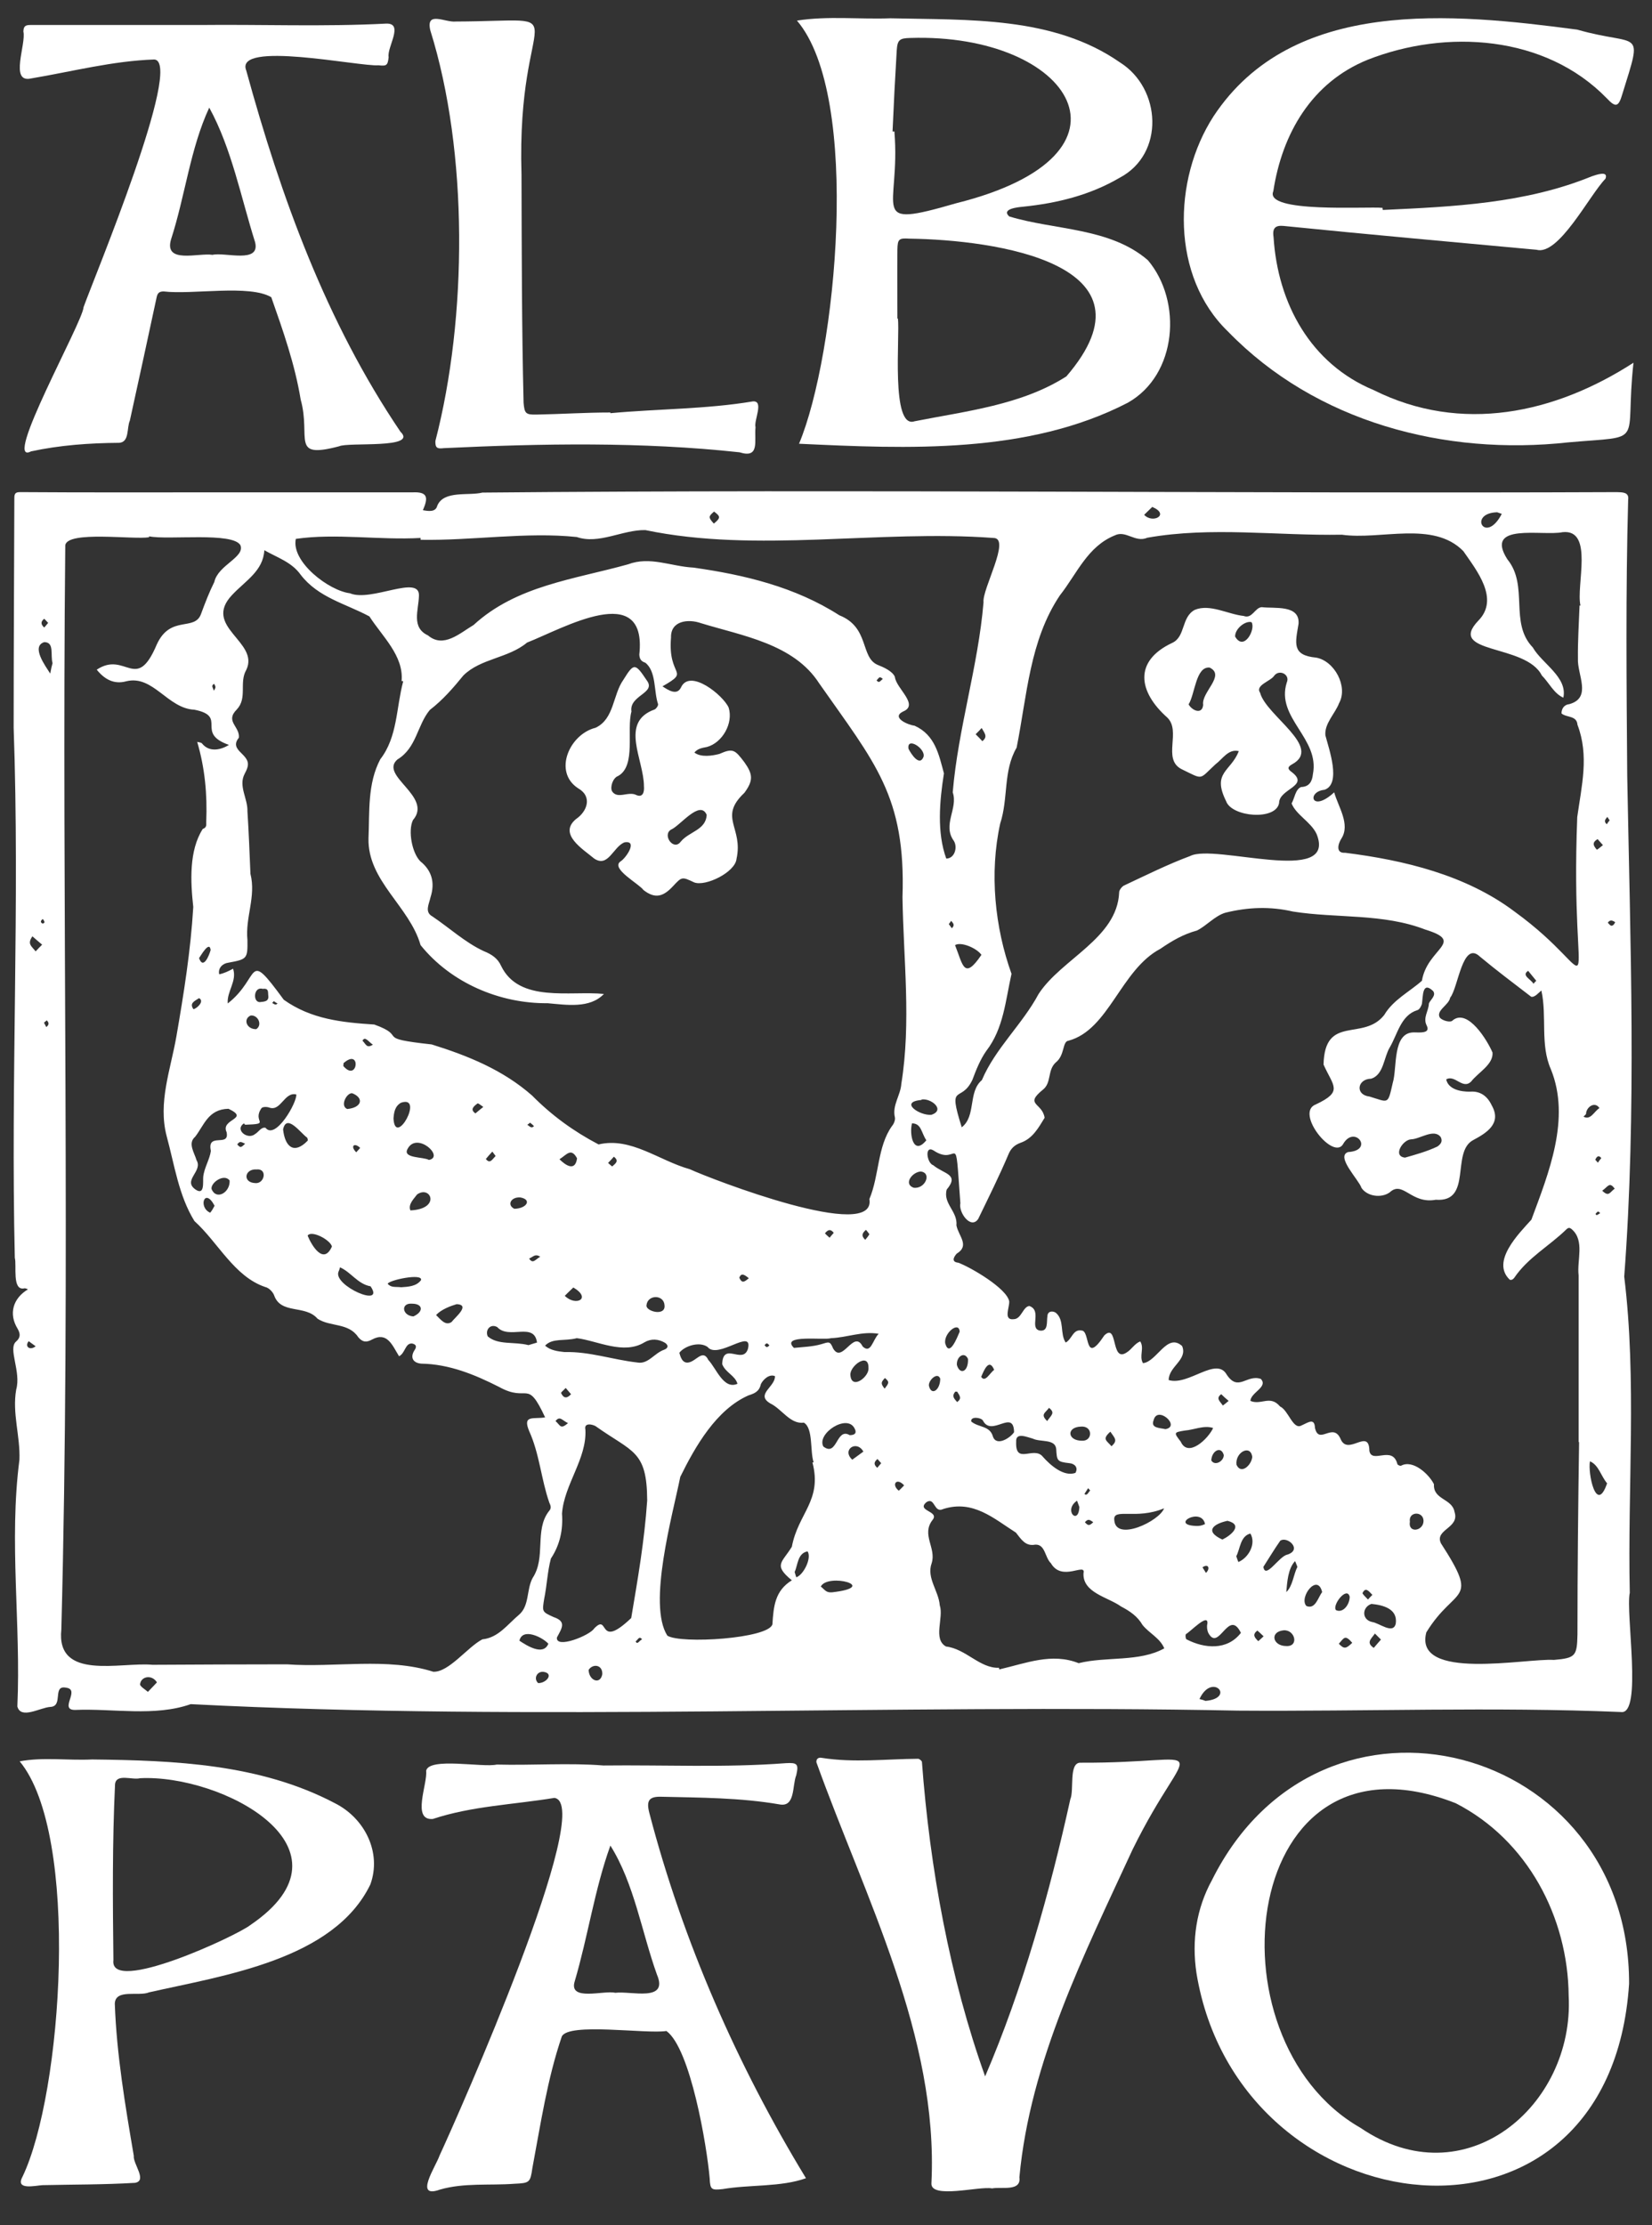
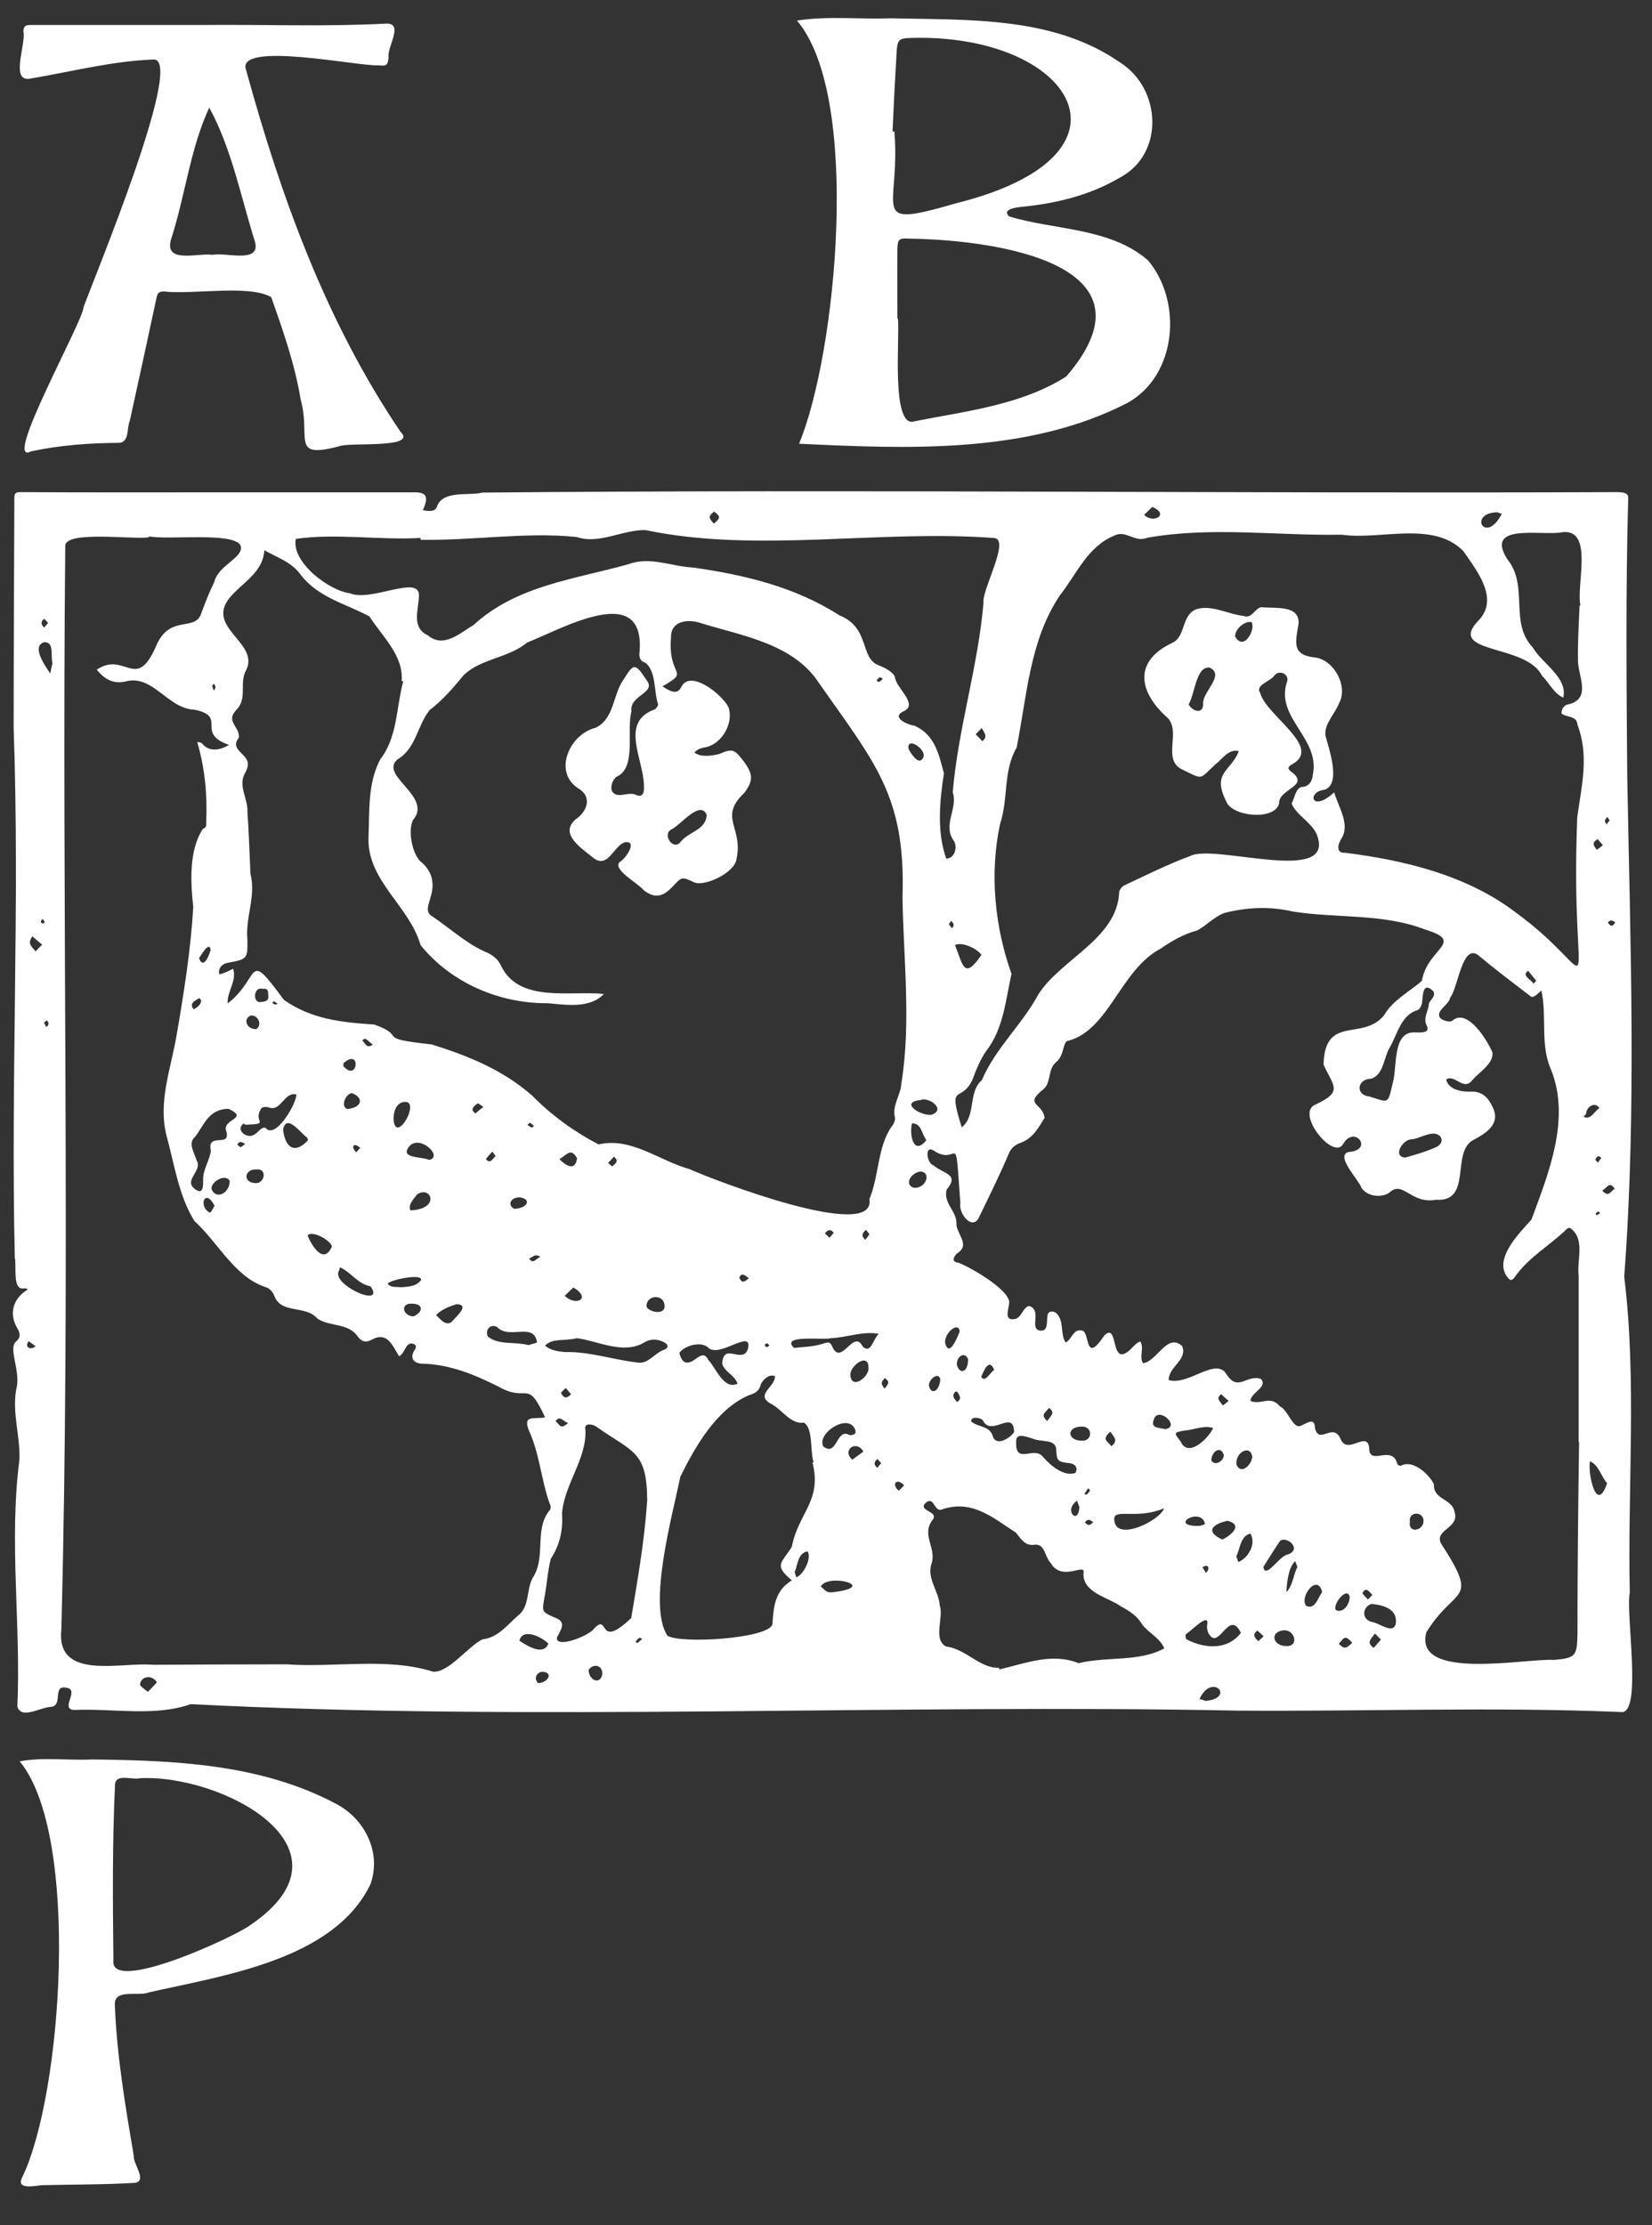
<svg xmlns="http://www.w3.org/2000/svg" version="1.1" id="Livello_2_00000080174442685537304820000015253063825880868530_" x="0px" y="0px" viewBox="0 0 713.7 961.3" style="enable-background:new 0 0 713.7 961.3;" xml:space="preserve">
  <rect x="0" y="0" width="713.7" height="961.3" fill="#333333" stroke="none" />
  <style type="text/css">
	.st0{fill:#FFFFFF;}
</style>
  <g>
    <path class="st0" d="M94.2,212.7c28,0,56,0,84,0c6.6-0.3,6.9,2.2,4.5,7.7c2.2,0.4,5.5,1,6.2-1.9c2.8-6.8,13.6-4.2,19.5-5.7   c163.5-1.5,327.1,0.5,490.1-0.2c2.3,0.1,5.4-0.1,4.9,3.3c-1.1,40-0.7,79.7-0.4,119.4c1.3,71.5,4.1,145.1-1.3,216.2   c5.5,44.9,1.4,91.1,2.4,136.6c-1.9,8.6,5.6,52.9-3.8,51.5c-55.1-2.3-110.4-0.2-165.5-0.6c-148.4-3-304.7,4.8-452.4-2.8   c-15.6,5.5-33.6,1.8-50,2.5c-7.1,0,2.5-8.8-3.8-9.6c-6.2-1.3-1,8.1-6.9,8.3c-4.4,0.3-12.7,5.5-14.2-0.2   c1.6-35.5-3.7-71.2,0.9-106.6c0.4-10.2-3.2-20-1.4-30.3c2.2-7.7-3.6-17.6-0.1-20.7c2.1-1.8,1.9-3.5,0.7-5.6c-4-6.5-1.9-13.2,4.5-17   c-0.6-0.2-1.2-0.6-1.7-0.4c-5.3,1-3.1-10.1-4-13.2c-1.8-77.1,2.2-152.8-0.5-229c0-33.1,0.2-66.2,0.3-99.3c0-2.1,0.7-2.5,2.6-2.5   C37.2,212.8,65.7,212.7,94.2,212.7z M174.2,294.3c-0.2,0-0.5-0.1-0.7-0.1c1-10.9-8.4-19.3-13.9-27.9c-10.2-5.5-22.1-8.1-29.7-18   c-3.9-5.5-10.1-7.4-15.7-10.6c-0.5,9-8.2,13.2-13.9,19.3c-13.1,13.8,12,20.2,6.1,32.4c-3.2,5.5,0.6,12.1-4.1,17.1   c-5.2,5.2,1.4,7.3,0.9,12.2c-2.3,2.8-1.1,4.6,1.1,6.7c3.3,3.2,3.6,4.8,1.4,8.9c-2.8,5.3,1.4,10.7,1.2,16.2c0.6,9,0.9,18,1.3,27   c2.5,9.9-2.3,18.8-1.3,28.6c0.1,8.1-0.1,8.3-8.3,9.8c-2.3,0.3-4.5,2.2-3.9,5c2.1-0.4,4.1-1.4,6-2.4c1.8,5.3-2.8,9.9-2.3,15   c14.6-11.5,7.7-24.1,24.2-1.6c11.8,8.4,25.1,9.8,39.1,10.7c15,5.4-0.8,5.8,24.8,8.6c15.7,4.9,30.8,11,43.4,22.1   c8.5,8.6,18,15.5,28.7,21.1c14-3.3,26.1,7,39.4,10.7c9.3,4.3,80.8,31.9,77.6,12.9c4.3-10.2,3.4-22.7,9.8-31.6   c0.8-0.9,1.5-2.7,1.2-3.8c-1.2-5.1,2.5-9.5,2.8-14.4c4.3-26.7,0.9-53.8,0.5-80.6c1.5-43.7-12-58.1-36-92.4   c-11-17.1-33.2-20.5-51.1-26c-5.4-1.9-13.1-1.1-12.9,6.2c-1.5,17.5,8.8,14-3.7,21.1c2.3,1.5,6.2,4.2,8,0.5   c3.8-8.4,18.3,3.4,20.6,8.7c2.1,6.7-2.7,15.2-9.4,17c-2.1,0.4-4,0.7-5.4,2.4c2.8,2.2,7.8,1.4,10.8,0.6c5.9-2.6,6.7-1.8,10.8,3.6   c3.7,5.2,3.9,7.9,0,13.2c-11.4,10.7-0.4,14.9-3.4,28.5c-0.5,5.8-13.4,12.1-18.3,10.2c-5.3-2.5-5.3-2.5-9.2,1.7   c-4.2,4.5-7.7,5.5-12.7,1.6c-1.9-2.7-14.2-9.2-10-12.3c2.5-1.5,7.7-9.3,1.8-8.3c-4.9,1.9-7,11.1-13.1,7   c-4.9-4.1-15.7-10.6-7.8-17.1c4.6-3.1,7.3-9.6,0.8-13.3c-10.8-7.1-3.7-23.3,7.6-26.1c8.1-3.8,7.4-14.2,12-20.7   c4.5-7.2,5-7.5,10.1,0.2c4.3,5.6-7.7,6.4-6.6,13.5c-2.2,8,2.1,23.4-5.7,27.8c-2.3,0.8-3.6,4.7-2.7,6.6c2.4,3.7,7.1-0.2,10.6,1.7   c2.9,1.2,3.4-1.7,3.2-3.8c0-11.6-10.7-27.7,4.6-33.2c0.7-0.3,1.6-1.6,1.5-2.3c-1.9-5.6-0.7-14.1-5.5-17.9c-1.9-0.6-2.5-1.7-2.6-3.5   c3.5-32.5-33.1-11.2-48.5-5.2c-8.1,6.8-20,6.8-27.5,14.2c-4.4,5.4-8.9,10.6-14.5,14.9c-5.5,6.6-5.7,16.4-14,21.4   c-8.1,7,15.5,16,6.7,26.2c-2.2,4.6-0.4,14.2,3.2,17.8c5,4,6.4,9.3,4.4,15.5c-0.6,2.9-2.7,6.4,0.8,8.3c7.3,4.9,14.2,11.3,22.2,15   c3.5,1.4,6.1,3.2,7.5,6.4c7.8,16.1,29.9,10.6,44.4,12.1c-6.1,6.4-16.2,4.7-24.3,4c-20.7,0.2-41.8-8.8-54.9-25.1   c-4.8-16.8-22.9-27.7-22.5-46.1c0.5-11.5-0.5-23.6,5.1-34.2C171.8,318.3,171.1,305.9,174.2,294.3z M64.4,231.7c0,0.1,0,0.3,0,0.4   c-6.8,1.1-35.1-2.9-36.2,3.4c-1.6,156.1,2.4,312.5-1.7,468.4c-2.4,22.4,25.7,14,39.4,15.3c19.4-0.1,38.7-0.2,58.1-0.2   c20.8,1.5,43.3-3.1,63.2,3.2c6.7,0.3,14.8-10.7,21.2-14c6.9-0.7,10.8-6.4,15.8-10.6c4.6-3.9,3.2-10.9,5.9-15.9   c5.9-8.9,0.7-20.6,7-28.8c1.2-1.3,0.9-2.3,0.2-3.8c-3.5-10-4.2-21-8.7-30.9c-3-7.2,2.1-5,6.9-5.9c-8-17.2-7.1-6-20-13.2   c-10.5-5.3-21.4-9.8-33.5-10c-3.6-0.3-5-2.7-2.8-6c1-1.5,0.4-2.4-1.2-2.7c-3-0.2-2.9,4.2-5.6,5.5c-2.9-4.7-5.1-10.8-11.7-7.2   c-2.4,1.3-4,1.2-5.9-1c-4.2-6.4-12.1-4.4-17.6-8c-5.3-6.2-15.9-1.7-18.8-10.2c-0.6-1.5-2.3-3.2-3.8-3.5   c-13.4-4.5-20.4-19.3-30.6-28.5c-6.8-11-8.6-24.2-12-36.7c-3.8-14.5,1.7-28.7,4.2-43c3.2-18.5,6.2-37.3,7.3-56   c-1.2-10.9-1.9-24.3,4.1-33.7c1.8-0.6,1.5-1.8,1.5-3c0.5-12-0.6-23.4-3.9-34.6c0.7,0.2,1.7,0.2,2.1,0.7c3.1,3.9,8.1,2.8,11.6,0.6   c-14.8-5.2-0.3-12.3-14.9-15.2c-11.6-0.5-17.8-15.1-29.4-12.3c-5.4,1.5-9.5-0.9-12.8-5c12.5-8.3,17,10.2,25.9-10.8   c5.9-13.1,16.5-5.5,19.2-13.4c1.7-4.6,3.5-9.3,5.7-13.7c1.6-7.3,13.2-10.6,11.3-15.8C100.8,229.7,72.5,233.4,64.4,231.7z    M682.2,623c-0.1,0-0.1,0-0.2,0c0-24,0-48,0-72c-0.8-6.5,2.7-15-2.9-19.9c-1-0.9-1.6-0.8-2.5,0.1c-7.3,7.1-16.5,12.1-22.4,20.8   c-0.4,0.6-1.3,1.2-2,0.8c-8.1-7.8,3.8-19.7,9.4-25.9c7.4-20,17.1-43.6,8.4-65c-4.7-10.6-1.6-22.9-4.1-34c-1.1,0.9-2.9,3.1-4.4,2.7   c-7.4-5.7-14.9-11.3-22.1-17.3c-7.6-7.3-9.4,13.5-12.9,17.7c-0.5,3.2-6.4,5.6-4.4,8.7c1.2,1.3,4.7,2.2,5.5,1.1   c6.5-5.3,15,8.7,17.2,13.9c0.4,5.2-6.2,8.6-9.2,12.5c-3.7,3.7-7-3.1-10.8-0.9c0.9,4.4,6.5,5.4,10.4,5.3c4.1-0.3,7.3,1.7,9.3,6   c4.4,7.8-2.4,11.9-8,14.9c-9.8,5.1-0.2,27-16.2,25.8c-10.7,2-14.2-8.5-19.9-3.2c-3.6,2.6-9.7,1.8-12.2-1.9   c-1.1-3.5-11.3-13.6-5.8-15.5c11.4-0.7,2.9-11.8-2-3.7c-4,8-21.3-13.4-11.9-16.9c11.9-5.6,7.5-7.8,3.3-17.2   c0.5-21.8,17.1-9.9,26.2-21.4c3.9-6.6,10.9-10,16.3-14.8c2.3-14.1,19-16.7,1.5-22.1c-18.3-7.1-38.2-4.8-57.2-7.8   c-9.9-2.3-19.5-1.9-29.2,0.5c-4.5,1.3-8.2,5.7-12.3,7.7c-5.9,1.6-10.7,4.4-15.8,7.9c-17.1,9-22.2,35-39.7,39.7   c-2.7,0.3-1.5,6.3-5.5,9.4c-3.7,3.4-1.7,8.8-5.6,11.8c-8.1,6.6-0.2,5.5,0.8,12.1c-2.7,4.4-5.2,9-10.4,10.8   c-2.5,0.9-4.1,2.4-5.1,4.7c-4,9.5-8.7,18.9-13.2,28.2c-3.2,4.7-8.6-2.9-7.7-6.8c-2.5-34.4-0.3-15.2-11.6-22.8   c-4-2.4-2.9,5.5-0.1,6.4c4.7,3.9,11.4,3.8,5.8,10.5c-1.7,6.1,4.8,9.4,4.2,15.5c0.9,4.6,5.9,8.7,0.1,12.2c-1.4,1.6-2.3,3.6,0.7,3.9   c5.4,2,21,11.1,22,16.7c0.2,2.6-2.7,8.3,2,7.7c3.3-0.1,3.9-5.4,6.7-5.7c5.6,2-0.1,9.5,4.4,10.6c3.9,0.6,3-3.7,3.4-6.2   c0.1-2.2,2.2-2.4,3.6-1.5c3.9,3.2,1.7,9,4.3,12.9c2.8-1.5,3.1-5.9,6.9-5.2c3.8,0.1,1,15.4,9.8,2.1c6-5.7,2.7,12,9.6,7.4   c2.2-1.3,3.4-3.8,5.9-4.8c1.9,2.9-0.6,6.4,1.2,9.4c6-0.6,10.4-13.3,16.9-7.4c2.5,6-5.8,8.8-5.8,14.7c8.6,2.6,20.6-10.4,25.1-2.3   c5,7.5,8.6-0.3,14.7,1.8c3.3,3.5-4.3,5.8-4.5,9.5c4.7,2,8.5-2.7,12.8,2.4c3.7,1.7,5.6,10.3,9.3,8.2c2.8-1.2,5.6-3.5,5.8,1.1   c1.7,7.5,7.7-2.6,11,4.6c3.1,7.9,12.4-5,12.5,5.3c1.1,5.8,10-2.6,12.1,5.7c0.1,0.4,1.3,0.9,1.6,0.7c5.1-2.8,12.1,3.7,14.2,8   c-0.4,6.8,7.9,6.1,8.9,12c2.3,7-8.7,7.5-5.9,13.5c17,26.3,6.2,18.1-6.3,38.5c-5.6,21.2,43.2,11.1,55.1,11.9c9.4-0.8,10-1.7,10.2-11   C681.5,678,681.8,650.5,682.2,623z M682.4,261.6c0.1,0,0.3,0,0.4,0c-2-8.5,5.9-33.1-7.7-31.7c-8.6,1.8-34.1-4.3-23.9,11.7   c9.4,11.5,0.7,27.4,11,38.1c4,7,15.1,12.8,13.2,21.7c-4.1-1.8-6.2-6.5-9.3-9.6c-6.9-13.8-41.4-9.1-27.4-23.7   c9.2-9.4-0.7-21.6-6.5-30c-13-13.3-35.7-4.7-52.5-7.1c-28,0.5-56.3-3.6-84,1.3c-5.3,2.3-9.3-3.4-14.1-1   c-11.8,4.8-16.3,16.5-23.7,25.9c-13.1,19.5-14.2,43.4-18.7,65.8c-5.9,10.1-3.5,21.9-7.1,32.8c-4.7,21.4-2.3,44.9,4.9,64.9   c-2.6,11.5-3.4,23.6-10.9,33.3c-2.6,3.7-4.4,8.2-6,12.5c-5,10.5-10.9,0.6-4.6,20.5c6.3-4.9,2.6-15.2,8.7-20.4   c5.8-13.7,17.5-24.1,24.5-37.2c9.9-15.2,33.9-24,34.8-43.8c-0.1-0.9,1.1-2.5,2-3c9.4-4.4,19-9.2,28.7-12.8   c10.5-5.5,63.7,13.1,54.6-9.5c-2.4-5.2-8.8-8.2-10.8-13.2c1.3-2.2,1.6-6.1,4.1-7.1c3.6-0.1,4.8-2.5,5.1-5.5   c3.1-15.6-16.1-24.3-11.3-39.6c1.6-3.5-3.2-5.9-5.4-3c-1.5,2.4-8.4,4.1-6.1,7.4c2.6,9.9,27.3,23.6,13.8,30.9c-2,1.1-2,2-0.2,3.3   c8.1,6.1-5.4,7.2-5.4,13.4c-1.3,7.7-20.5,6.1-22.9-0.8c-6.2-12.5,2-12.7,5.5-21.6c-4.5-1.1-6.9,3.3-10.1,5.7   c-7.3,6.7-4.9,6.8-14.8,2c-8.2-4.4,0.1-16.3-6-22.2c-12.5-11.1-14.7-24.4,2.2-32.3c5.7-2.7,3.8-11,9.6-14.2   c6.5-2.8,14.4,1.9,21.2,2.6c3.7,1.4,4.8-3.6,7.8-3.8c5.5,0.7,16.5-1.2,15.9,7.2c-1.4,8.4-3,13.6,7.6,14.6   c7.9,1.4,13.9,12.5,9.9,19.7c-1.7,4.5-6.4,8.8-5.9,13.9c1.5,5.8,7,21-0.4,23.5c-7.8,0.8-5.7,10.2,4.2,1.1c1.7,6.2,7.1,13.8,3.1,20   c-1.5,2.3-2.5,6.4,1.6,6.1c25.5,3.2,52.2,9.6,73.2,25.4c40.3,29.2,23.8,45.4,27.1-40.8c1.9-13.6,5.2-26.5,0.1-39.9   c-0.3-4.1-4.8-3-6.9-4.9c0-2.1,1.2-3.8,3.4-4c9.9-2.8,3.3-12.8,3.7-19.8C681.6,277.4,682.1,269.5,682.4,261.6z M181.7,233.2   c0-0.3,0-0.5,0-0.8c-17.8,1-36.7-2.1-53.9,0.4c-2.1,9.9,14.3,22.4,23.4,23.5c9.1,3.9,30.2-8.3,29.8,1.1c-0.2,6.3-3.4,13.7,3.9,17.1   c6.7,5.7,13.8-1,19.7-4.5c18.5-17,43.4-19.7,66.7-26.2c9.5-3.6,18.6,0.9,28.2,1.4c22.1,3.1,44.1,8.4,63.1,20.6   c13.1,5.2,9,18.1,16.5,21.4c2.8,1.1,6.5,2.8,7.5,5.2c0.5,5,10.7,12.1,3.5,15c-5.2,2.6,2.2,5.8,5,6.1c8.9,4,10.5,12.5,12.7,20.6   c-1.9,12-3.1,25.5,1,36.8c3.6,0,5-4.8,3.3-7.6c-5.1-7,1.9-14-0.5-21c2.3-27.5,11-54.5,13.3-82.1c-0.7-5.6,12-27.8,4.3-27.8   c-49.8-3.7-102,6.7-150.4-3.4c-9.8-0.2-20.1,6.3-29.6,3C227.5,229.7,204,233.6,181.7,233.2z M351,631.8c0.2,0,0.3-0.1,0.5-0.1   c-1.6-4.6-0.1-14.7-4.2-17.1c-5.9,0.8-9.5-5.9-14.5-8.3c-6.6-3.9,2.2-7.2,2-11.8c-2.6-1.1-5.3,1.7-6.1,3.5c-0.7,3.2-2.8,4-5.3,4.8   c-13.9,6.1-23,22-29.5,35.2c-3.3,16.4-14.2,55.1-5.6,68.6c5.7,3.7,43.8,1.3,45.4-4.9c0.5-7.8,1.1-14.5,8.4-19   c-8.2-6.7-4.2-7.6,0-14.5C344.8,653.7,355.3,648.3,351,631.8z M431.6,720.5c0,0.2,0.1,0.4,0.1,0.7c11.7-2.7,22.7-7.3,34.3-2.7   c12.1-3,26.1-0.4,37-6.4c-1.9-4.5-6.5-6.5-9.4-10.1c-2.2-3.8-5.5-6-9.3-8c-5.5-4-16.7-5.9-16.2-14.4c1.1-4.8-9.3,4-14.1-4.3   c-2.6-2.4-2.4-8.3-6.8-8c-4.2,0.8-6-2.3-8.3-5.2c-9.6-6.1-18.5-14.3-31.4-10.2c-4.1,2-3.5-5.3-7.2-3c-4.7,3.9,5.7,3.8,2.6,7.7   c-5,6.4,1.7,12.1-0.4,18.7c-2.3,6.4,3,11.9,3.5,18.2c1.8,5.4-3.1,14.6,2.7,17.8C417.3,712.3,423.3,720.8,431.6,720.5z M279.6,648.2   c-0.1-21.7-6.3-20.7-22.3-32.1c-1.6-0.9-5.1-1.5-4.4,1.5c0.7,12.6-9.2,23.7-10.1,36.3c0.5,7-0.9,13.5-4.8,19.4   c-1.5,5.6-1.7,11.6-2.9,17.4c-0.9,5.6-1,5.6,4.1,7.9c5.6,1.9,3.6,4.7,1.4,8.8c-0.6,5.1,14.3-0.9,16.1-3.9c6.7-6.9,1.2,9.6,16-4.5   C275.5,682.3,278.4,665.8,279.6,648.2z M610.9,446c2.3,0,7.2,0.6,5.5-2.9c-1.8-3.4,0.8-6.3,0.9-9.5c0.4-1.5,3.4-3.5,1.8-5.5   c-4.7-4.4-4.3,2.3-4.8,5.6c-0.3,1-1.1,2.5-2,2.7c-7.1,2.2-8.5,10.3-11.9,16.1c-2.6,4.3-2.6,11.8-8,13.5c-6.1,0.1-7,7-0.8,7.7   c8.4,2.5,7.9,3.8,10.1-5.9C603.7,461.4,601.4,445.9,610.9,446z M249.2,578.1c-5.4,1.4-10.4-0.2-13.7,3.2c2.2,2.1,5.6,2.5,8.4,2.8   c10.7-0.3,20.8,3.3,31.4,4.5c4.7,0.9,7.3-4,11.6-5.5c1.9-0.7,1.9-2,0.4-3c-2.9-1.7-6-1.9-8.9-0.2   C269.4,585.4,258.1,579.2,249.2,578.1z M98.7,479c-8.8,0.2-10.5,7.1-14.4,12.1c-3.3,2.8-0.3,6.9,0.6,10.1c2.9,4.8-6.2,8.7-0.4,12.7   c4,2.7,3.1-3.3,3.3-5.5c0.4-3.9,2.8-7.5,3.3-11.2c-1.8-8.3,8.2-1.3,6.8-8.1C95.1,483.3,108.3,483.5,98.7,479z M312,589.3   c0.4-9.9,8.8,0.3,11.1-6.5c2.4-9.5-13,4.7-17.4-0.9c-3.5-2.5-9.9-0.5-12.2,2.5c0.7,2.9,2,5.4,5.4,3.7c2.6-1.3,5.1-4.8,7.1-0.6   c3.4,3.5,6.6,13,12.6,10.3C317.6,594.2,313.4,593,312,589.3z M105.9,485.9c-0.2-0.2-0.4-0.4-0.5-0.6c-4.2,2.8,1.7,7.3,4.8,4.6   c1.5-0.8,2.6-3.1,4.5-2.7c4.3,5.5,13.7-11,13.3-14.4c-5.2-1.2-6.6,7.4-11.6,5.7c-1-0.4-2.9-0.4-3.4,0.2   C108.7,484.8,117.5,485.5,105.9,485.9z M439,622.9c-0.4,10.2,7.7,1.5,11.6,6.5c3.2,3.6,9,8.7,14,6.9c1.3-2.2-0.2-4-2.6-4.2   c-5.4-0.6-5.4-1.1-5.7-6.2c-0.5-4.4-6.9-2.8-10.1-4.4C443.8,620.9,438.7,618.5,439,622.9z M379.6,576.2c-7.2-1.2-13.5,1.6-20.6,1.9   c-2.9,1-22.1-1.8-16,4.2c3.9-0.4,8-0.5,11.8-1.6c3.3-1,3.8-1.4,5.1,1.8c4,7,8.9-8.5,12.8-0.8C376.3,585,376.9,579,379.6,576.2z    M536.1,705.4c-5.4-11-9.6,8.9-14.2-0.2c-0.4-1.1-0.6-2.5-0.3-3.7c0.6-5-7.4,3.5-9.2,4.4c-0.4,0.3-0.2,2.2,0.2,2.3   C520.3,712.2,530.2,713.1,536.1,705.4z M305.3,352c-2.9-6.7-11.5,4.8-15.4,6.4c-3.9,2.3,1.1,9.4,4.2,5.2   C297.7,359.2,305,358.6,305.3,352z M228.3,581.1c1-0.3,2.3-0.7,3.7-1.1c-1.2-9.1-12.1-1.1-17.2-6.7c-2.9-1.6-5.3,1.2-4.1,4   C215.1,581.2,222.2,579.5,228.3,581.1z M607,500.1c4.6-1.3,9.6-2.7,14-4.8c1.4-1,2.4-2.2,1.4-4.1c-2.9-3.8-8.9,0.9-12.8,1   C606,492.4,601.5,499.5,607,500.1z M513.5,304.3c1.6,2.8,5.9,4.5,6.3,0.2c-0.9-5.4,9.8-12.7,2.8-16.1   C516.6,287.8,516.3,299.8,513.5,304.3z M481.4,656.7c0.6,9.5,19.6,0.4,21.5-5.1C490.8,656.7,480.7,651.2,481.4,656.7z M592.5,692.9   c-4,1.3-4.4,6.7,0.2,7.8c3,0.3,9.2,5.6,10.3,0.7C603.9,695.1,597.7,693.4,592.5,692.9z M524.1,616.9c-4-1.3-8.2,0.8-12.2,1.1   c-4.8,0.8-4.9,0.8-1.8,4.8C513.3,630,522.1,621.4,524.1,616.9z M367.1,620c2.4,0,3.1-1.1,2.1-2.9c-3.2-6.5-16.5,2.2-13.5,7.8   C361.8,629.6,361.2,616.5,367.1,620z M438.1,618.7c-0.2-10.3-9.8,2.4-13.5-5.1c-1-1.3-5.4-1.8-5,0.5c3.2,2.7,8.1,1.7,9.4,6.6   C430.6,625,436.6,621.1,438.1,618.7z M146.2,549.5c-2.1,6,20.4,15.8,13.9,6.2c-5.6-1-8.4-6.1-13.2-8.2   C146.7,548.3,146.4,549.1,146.2,549.5z M122.3,487.9c0.8,7.5,4.7,11,10.6,4.9c0.2-0.1,0-1.2-0.3-1.4   C129.8,489.4,123.8,480.9,122.3,487.9z M545.8,676.9c0.9,5.6,6.8-4.7,10.4-5.3c6.6-2.2-0.1-8.1-3.1-6   C550.5,669.3,548.2,673.2,545.8,676.9z M424,412.5c-2-2.9-8.8-5.8-11.4-4.2C416,416.8,416.4,423.7,424,412.5z M694.3,640.8   c-2.7-3.2-3.6-7.9-7.4-9.5C685.9,636.3,689.6,654.5,694.3,640.8z M398.1,475c0,0.1,0,0.1,0,0.2c-9.9,0.8-0.7,6.9,4.3,6.4   C408.6,479.5,402.2,474.3,398.1,475z M185.3,501.1c6.9-1.3-5.2-12.4-9.2-4.8C173.7,500.5,183,499.7,185.3,501.1z M143.4,538.5   c-0.7-2.9-8.9-7.2-10.5-4.7C134.7,538.2,139.8,546.6,143.4,538.5z M170,483.2c0.7,12.8,13.5-10.4,3.2-6.8   C170.5,478,170.2,480.7,170,483.2z M197.3,563.4c-2.7,0.8-6.7,2.3-8.9,4.7c1.8,1.7,4,4.9,6.7,3   C196.6,569.1,203.4,563.7,197.3,563.4z M528.1,665.1c3.9-1.9,9.1-6.4,2.2-8.1C524.2,658.3,520.2,661.5,528.1,665.1z M359.4,687.9   c21.1-2.4-1.8-8.5-4.8-2.5C356.3,686.7,356.8,688.1,359.4,687.9z M22.7,286.5c-1-3.6,0.9-9.1-3.6-9.1c-5.8,1.9,0.6,10.4,2.6,13.6   C22,289.2,22.4,287.5,22.7,286.5z M177.3,522.9c13.3-0.6,8.8-11,2.9-6.9C178.8,517.9,176.2,520.3,177.3,522.9z M375.2,591   c0.2-7.2-8.4-0.7-7.8,3.2C368,600.6,375.6,594.7,375.2,591z M534.1,672.3c0.4,1.2,0.6,1.8,0.9,2.5c4.4-1.8,7.8-7.9,5.2-12.3   C535.8,663.6,535.8,669.1,534.1,672.3z M236.9,710.1c-2.5-2.8-11.2-7.1-12.5-1.3C227.6,710.9,234.7,715.5,236.9,710.1z    M571.2,687.8c-2-8.5-10.2,2.4-6.8,6C568.3,695.4,569.4,690.1,571.2,687.8z M173.3,556.1c2.8-0.2,6.6-0.3,8.6-3.1   c0.8-3.1-13.9,0-14.4,1.6C169,556.4,170.9,555.8,173.3,556.1z M554.6,704.3c-6.2,0.6-4.8,6.8,1.1,6.8   C561.3,711.4,559.5,704,554.6,704.3z M533.6,275c3.8,6.6,9-3.2,7.1-6.2C538.2,268,533.5,271.5,533.6,275z M343.3,679.1   c0.4,1.2,0.5,1.8,0.7,2.3c3-0.9,6.8-8.2,4.9-11.2C344.5,671,344.7,676.2,343.3,679.1z M400.2,492.6c-2.2-3.2-2.1-7.3-6.2-7.3   C392.8,489.8,394.5,499.6,400.2,492.6z M99.2,510c-2.3-3.2-8.3,0.9-7.8,3.7C93.5,518.7,99.5,515.1,99.2,510z M467,616.3   c-6.4,0.2-5.9,6.1,0.4,6.1C472.1,622.7,472.3,615.9,467,616.3z M287.1,564c-0.2-4.9-7.4-4.8-7.8-0.1   C278.9,566.5,287.5,568.8,287.1,564z M534.2,632.8c2,4.4,6.5,0.1,6.8-3.4C540.3,623.8,533.5,627.4,534.2,632.8z M394.7,513.1   c5,0.7,8-6.4,3.1-7C394.1,506.3,390.2,511.5,394.7,513.1z M646.8,221.3c-12.8,0.4-5.1,14.3,2,0.7   C647.9,221.7,647,221.4,646.8,221.3z M408.4,580.5c1.8,6,5.2-2.9,6.2-5.2C414.3,570.4,407.4,576.2,408.4,580.5z M520.8,734.8   c13.2-1.2,2.8-12.5-2.6-0.8C519.2,734.2,520.1,734.5,520.8,734.8z M503.5,617.4c6.8-1.2-3.5-10.4-5.1-3.9   C497,617,500.9,616.8,503.5,617.4z M150,479.1c6.4-0.6,7.3-4.8,2.2-6.8C149.9,471.9,146.7,477.7,150,479.1z M110.8,505.2   c-5.2-0.3-6.1,5.7-0.5,5.9C114.3,511.5,115.7,504.7,110.8,505.2z M249.3,500.4c-2.6-4.8-4.5-1.5-7.6,0.4   C244.3,503.4,248.5,506.3,249.3,500.4z M615,657c-0.1-4.3-6.6-4.1-5.9,0.4C608.2,662.5,615,661.5,615,657z M583.1,689.8   c-1.2-4.8-7.8,3.8-5.9,5.8C580.3,697,583.1,693.1,583.1,689.8z M399,326.9c0.9-3.6-7.4-8.8-6.5-3.4   C393.6,325.7,397.3,331.4,399,326.9z M178.6,568.7c4.5-2,4.2-5.5-0.6-5.5C173,562.8,173.7,568.4,178.6,568.7z M254.3,721.4   c0.1,4.6,5,6.6,5.9,1.9C260.4,719.1,256.1,718.6,254.3,721.4z M63.9,730.9c1.6-1.6,2.7-2.9,3.9-4.1c-2.2-3.6-7.1-2.6-7.3,1   C61,728.9,62.4,729.6,63.9,730.9z M247.7,556.2c-1.6,1.5-2.7,2.6-3.7,3.6C248.7,564.5,255.8,561,247.7,556.2z M222.2,522.2   c5.4-0.1,7.7-4,2.6-4.9C220.7,517,218.9,520.6,222.2,522.2z M560.5,676.9c-0.4-1.1-0.7-1.8-1-2.5c-3.1,3.3-3.4,9.1-3.8,13.4   C558.5,685.2,558.8,680.2,560.5,676.9z M516.5,659.2L516.5,659.2c1.5,0.1,2.7-0.1,4.1-0.8C519.1,650.9,505.3,658.7,516.5,659.2z    M113.5,427.2c-4-1.2-4.4,6-1.1,5.7c1.5-0.2,3.9-0.1,3.5-2.8C115.7,428.8,116.3,426.8,113.5,427.2z M110.7,444.6   c2.8-1.8,0.8-6.2-2.4-5.9C104.9,440.2,106.5,444.7,110.7,444.6z M418.2,587.1c-1.5-3.5-5.1-1-4.8,2.6   C414.7,594.1,418.4,592.7,418.2,587.1z M368.2,630.6c1.9-1.4,3.3-2.4,4.8-3.5C370.1,621.9,363.5,626.3,368.2,630.6z M497.8,219   c-1.4,1.3-2.4,2.4-3.5,3.4C498,226.4,505.6,222.3,497.8,219z M406.2,595.6c-1.1-3.1-5.1,0.6-4.9,3   C402.3,603.2,406.2,600.6,406.2,595.6z M92.7,520.9c-4.3-8.2-7.2,0.7-1.9,3C91.5,523.1,92,522.2,92.7,520.9z M523.3,630.9   c1.5,2.6,5.4,0.4,5.4-2.3C527.6,624.5,523.5,626.7,523.3,630.9z M685.2,481.3c-0.4,0.4-0.7,0.7-1.1,1.1c3.1,1.7,4.6-2.3,6.9-3.7   C689,475.6,685.2,478.3,685.2,481.3z M14,404.5c-2.3,3.3-0.5,4.1,1.4,6.5c0.9-1,1.8-1.9,2.8-2.9C16.9,407,15.7,406,14,404.5z    M148.4,459.3c0,0.4,0,0.8-0.1,1.2C154.6,467.9,156.2,452.4,148.4,459.3z M232.5,727.1c3.5,0.1,6.8-4,2.6-4.8   C232.1,721.7,230.3,725.1,232.5,727.1z M596.6,708.3c-1.2-1.2-1.9-1.9-2.6-2.6c-1.7,2.4-3.9,3.9-0.5,6.2   C594.4,710.8,595.3,709.8,596.6,708.3z M429.5,591.8c-2.2-5.4-4.5,0.4-5.6,3C425.6,597.5,427.7,593,429.5,591.8z M86,413.9   c1.8,5.2,4.4-1.2,5-3.5C90.5,406.2,86.8,412.8,86,413.9z M479.7,618.5c-3.7,3.3-1.7,3.7,0.5,6.3   C482.9,622.3,481.8,621.5,479.7,618.5z M466.3,651c-0.2-0.5-0.6-1.6-1-2.7C459.2,652.5,466,659.2,466.3,651z M584.2,709.7   c-3.2-3.7-3.5-2.1-5.8,0.4C580.7,712.5,581.5,712.3,584.2,709.7z M421.5,317.2c1.2,1.2,2.1,2.1,2.9,3c2.5-2,0.9-3.5-0.3-5.7   C423.4,315.3,422.7,316,421.5,317.2z M308.4,226.2c3.2-2.6,2.7-3.2,0.1-5.2C306.2,223,305.8,223.4,308.4,226.2z M452.4,613.9   c1.8-2.6,3.6-3.5,0.8-5.7C451.5,610.5,449.4,611,452.4,613.9z M692.2,514.4c2.9,2.8,3.2,0.7,5.4-0.9   C695.3,510.5,694.9,512.4,692.2,514.4z M530.8,605.2c-1.4-1.2-2.3-2-3.2-2.9c-2.5,1.8-0.5,3.1,0.7,4.9   C529,606.7,529.6,606.2,530.8,605.2z M663.7,423.7c-1.2-1.5-2.4-2.9-3.5-4.3c-3.1,2,1.2,3.6,2.3,5.6   C662.7,424.7,663,424.4,663.7,423.7z M208.8,478.2c-1.2-0.8-2.2-1.7-2.5-1.5c-1.6,1.2-3.4,2.6-0.9,4.3   C206.3,480.2,207.3,479.4,208.8,478.2z M692.5,365.1c-1-1.1-1.6-1.8-2.3-2.6c-2.5,1.5-1.9,2.8-0.3,4.6   C690.7,366.6,691.4,366,692.5,365.1z M245.4,614.8c-2.6-1.2-3.5-3.3-5.4-0.9C242.2,615.9,242.1,617.6,245.4,614.8z M592.9,689   c-1.7-1.8-3-3.5-4.3-0.7c0.6,1,1.6,1.8,2.4,2.7C591.5,690.4,592,689.9,592.9,689z M83.6,436c1.7-0.5,4.8-3.5,2.4-4.8   C84,432.5,81.7,433.4,83.6,436z M545.9,706.9c-1.1-1.1-1.9-1.8-2.7-2.5c-2.3,1.8-1.2,3,0.4,4.6   C544.2,708.5,544.8,707.9,545.9,706.9z M212.7,497.5c-1.2,1.3-2,2.2-2.8,3.2c1.8,2.3,2.8,0.1,4.2-1.3   C214.1,499.3,213.4,498.5,212.7,497.5z M390.6,641.7c-3.2-3.6-5.7-0.4-2.3,2.3C388.9,643.4,389.6,642.8,390.6,641.7z M244.4,599.6   c-0.9,1-2.1,1.9-2,2.2c1.1,2.4,2.6,2.4,4.3,0.5C246,601.5,245.4,600.8,244.4,599.6z M262.7,502.4c0.9,0.8,1.8,1.6,1.8,1.5   c1.6-1.4,3-2.4,0.7-4.2C264.5,500.5,263.8,501.3,262.7,502.4z M413.5,601.2c-0.3,0-0.5,0-0.8,0c-1.6,1.9-0.6,2.9,0.8,4.5   C415.6,604.2,414.7,603,413.5,601.2z M161.1,451.3c-1.8-1.1-3.4-3.9-4.5-1.7C158.2,451.2,158.4,453,161.1,451.3z M375.6,533.2   c-0.6-0.8-1-1.4-1.5-1.9c-1.7,1.5-2.1,2.6-0.3,4.3C374.4,534.9,375,534.2,375.6,533.2z M323.5,552.2c-1.8-1.5-3.3-2.5-4.1-0.2   C320.5,554.3,321.3,554.1,323.5,552.2z M382.2,599.9c1.7-2.3,2.3-2.8,0.1-4.6C380.7,597.1,380.3,597.6,382.2,599.9z M358.4,534.7   c0.7-0.9,1.3-1.5,1.8-2.1c-1.4-1.8-2.5-1.4-3.8,0.2C356.9,533.4,357.5,533.9,358.4,534.7z M233.4,542.9c-2.3-1.4-2.9,0-4.8,0.8   C230.2,546.2,231.3,544.1,233.4,542.9z M380.7,632.1c-0.7-0.8-1.2-1.3-1.6-1.8c-1.6,1.3-1.7,2.4-0.1,3.8   C379.5,633.5,380,632.9,380.7,632.1z M20.8,269.1c-0.7-0.8-1.2-1.3-1.7-1.8c-1.6,1.3-1.5,2.4,0,3.8C19.6,270.5,20.1,270,20.8,269.1   z M153.9,497.8c0.8-0.9,1.3-1.4,1.7-1.9C153.2,493.5,151.1,495,153.9,497.8z M15.4,581.6c-1.7-1.2-2.3-1.7-3-2.2   C10.5,581.7,12.9,583.6,15.4,581.6z M472.3,657.6c-1.8-1.3-2.3-1.4-3.6,0C470,659.1,470.6,659.3,472.3,657.6z M690.3,502.3   c0.6-0.9,1.1-1.5,1.5-2c-1.2-1.5-2-0.6-2.6,0.7C689.2,501.1,689.8,501.6,690.3,502.3z M105.9,494.1c-1.9-0.9-2.3-1.2-3.4,0.3   C103.9,496,104.1,495.8,105.9,494.1z M697.2,399.4c0.2-0.3,0.4-0.6,0.6-1c-1.2-0.8-2.2-1.2-3.2,0.2   C695.5,399.5,696,400.6,697.2,399.4z M409.9,399.2c0.5,0.7,0.9,1.2,1.3,1.8c1.4-1.3,0.7-2.1-0.3-3.2   C410.7,398.2,410.4,398.6,409.9,399.2z M19,441.8c0.4,0.8,0.7,1.3,1,1.9c1.2-1,1.3-1.8,0.2-2.9C19.8,441.1,19.5,441.4,19,441.8z    M519.5,677.1c0.8,1.3,1.2,1.9,1.5,2.4C523,677.6,522,675.3,519.5,677.1z M470.1,642.9c-0.7,1-1.1,1.8-1.6,2.5   c1.2,1,1.7-0.8,2.5-1.5C471,643.9,470.6,643.5,470.1,642.9z M695.4,354.4c-0.4-0.6-0.7-1.1-1-1.5c-1,1.2-1.6,2-0.2,3.2   C694.5,355.5,694.9,355,695.4,354.4z M277.4,708.2c-1.3-1.6-1.7,0.1-2.8,0.9C275.4,710.7,276.1,708.8,277.4,708.2z M381.4,293.3   c-1.6-1.4-1.6-0.4-2.7,0.6C379.8,295.4,380.3,294.1,381.4,293.3z M229,485c-0.5,0.4-0.8,0.7-1.2,0.9c1,0.6,1.7,1.8,2.9,0.6   C230.2,486,229.7,485.5,229,485z M92.4,298.4c1-1.6,0.8-1.7,0.1-3C91.1,296.3,91.9,296.8,92.4,298.4z M18.5,397   c-1,0.8-1.2,1.4-0.1,2C19.7,398.7,19.2,398,18.5,397z M332.4,581.2c-1-1.1-1.2-1.1-2.1-0.1C331,582.1,331.4,582.3,332.4,581.2z    M118.3,432.5c-0.3,0.3-0.5,0.6-0.7,0.8c0.9,0.5,1.5,1.1,2.3,0.2C119.4,433.3,118.9,432.9,118.3,432.5z M691.3,524.1   c-1-1.3-1.2-0.5-2,0.3C689.7,525.5,690.5,524.5,691.3,524.1z" />
    <path class="st0" d="M384.7,7.9c33.5,0.8,70.4-1,99.2,19.1c17.8,11.2,19.4,39.5-0.2,49.8c-12.8,7.5-27,11-41.7,12.5   c-2.1,0.2-9.6,0.9-6,4.2c19.6,6,43.4,4.7,59.9,18.9c15,17.7,12.7,49.6-8.7,61.6c-43.1,22.3-95.3,19.9-142,17.7   c16.1-38.4,27.1-150-0.9-182.8C357.6,6.8,371.3,8.4,384.7,7.9z M387.7,137.6c0.1,0,0.1,0,0.2,0c1,7-3.2,47.9,7.2,44.4   c22.2-4.4,46.2-7,65.6-19.4c42-48.8-31-59-67.8-59.5c-4.6-0.3-5.1,0.2-5.2,4.7C387.6,117.8,387.7,127.7,387.7,137.6z M385.6,56.8   c0.3,0,0.5,0,0.8,0c2.8,34.2-12.2,42.3,26.7,31c84.2-21,49.7-73.6-19.8-71.4c-4.7,0.1-5.6,0.8-5.9,5.5   C386.7,33.5,386.1,45.2,385.6,56.8z" />
    <path class="st0" d="M86.3,10.8c26.8-0.3,53.7,0.8,80.5-0.6c7.9-0.3,0.3,10.2,1.1,14.5c-0.4,3.6-0.9,3.9-4.4,3.5   c-7.8,0.7-62.5-10.9-57.1,2.3c15,54.7,34.6,108.7,66.6,156c7.8,7.5-22.5,4.4-26.5,6.3c-21.3,5.6-12-3.6-16.6-20.2   c-2.5-15.2-7.6-29.7-12.7-44.2c-9.4-5.6-34.2-1-46.5-2.5c-1.9,0-2.6,0.7-3,2.4c-3.8,17.8-7.7,35.6-11.6,53.4   c-1.4,3.1-0.1,9.3-4.6,9.6c-12.9,0.1-25.6,1-38.1,3.7c-12.8,6.7,22.5-56.1,22.7-62.3c4.3-12.1,43.4-105.9,30.6-107   c-18,0.6-35.5,5.2-53.3,8.2C4,36,11.4,19,10.1,13.6c0.1-2.1,0.7-2.8,2.9-2.8C37.6,10.8,61.9,10.8,86.3,10.8z M91.8,110.1   L91.8,110.1c5.3-1.3,20.8,4,18.4-5.5c-6.1-19.3-10.1-40.4-19.8-58.1C82.2,64.1,80,84.6,73.9,103.4   C70.7,114.2,85.9,109.1,91.8,110.1z" />
-     <path class="st0" d="M260.7,762.7c26.2-0.3,52.6,1,78.8-1c5-0.3,5.6,0.4,4.5,5.2c-1.8,4.4-0.3,14-7.3,12.6   c-16.9-2.9-34-2.9-51.2-3.3c-5.2-0.1-6.3,1.8-5,6.9c14.5,55.6,38.1,109.3,67.7,157.9c-10.9,3.9-24.4,2.7-36,4.7   c-4.8,0.5-5.4,0.3-5.6-4.6c-1.2-14-8.3-56.2-18.7-63.7c-8.5,1.4-42.4-3.8-45.2,2.4c-6.3,18.5-9.1,37.7-12.7,56.8   c-0.9,6.3-1.2,6.5-7.8,6.8c-10.7,0.8-21.7-0.5-32.1,2.5c-11.5,4.2-1.8-10-0.2-14.7c7.8-16.8,67.8-152,49.6-154.5   c-17.6,2.9-35.6,3.5-52.5,9.1c-9.3,0.8-2.2-15.2-2.9-20.8c1.2-6,24.5-1.3,30.5-2.7C229.8,762.7,246.1,761.5,260.7,762.7z    M265.8,860.9C265.8,861,265.8,861,265.8,860.9c6.7-0.9,23.2,4.2,18-7.9c-6.6-18.4-9.8-39.3-20.1-55.7   c-6.8,18.8-9.7,39.3-15.4,58.6C245.5,864.8,261,859.7,265.8,860.9z" />
-     <path class="st0" d="M597.4,90.7c30.4-1.4,61.6-2.8,90.2-14.5c1.8-0.6,7.4-2.7,6,1c-7,7.2-20.2,33.4-29.8,30.7   c-36.5-3.4-72.8-6.6-109.3-10.3c-3.4-0.3-4.9,0.8-4.3,4.8c1.8,28.8,16.1,54.8,43.2,66.1c38,19,78.4,10.1,112.3-11.8   c-4,36.2,5.9,31.4-28.1,34.4c-53.3,5.9-109.1-8.7-147.1-47.9c-24.6-23.7-24-65.5-6.2-93C558.4-1.4,627.6,5.7,681.4,12.8   c26.9,7.7,28.6-1.5,19.5,27.8c-1.6,5.5-2.8,6.1-6.7,1.9c-26.6-27.4-69.4-30-103.3-16.7c-24.2,9.8-37,31.9-40.8,56.8   c-4.1,9.6,40.7,6.5,47.2,7.2C597.3,90.1,597.3,90.4,597.4,90.7z" />
-     <path class="st0" d="M703.8,857c-8.2,126.6-168.6,106.9-186.9-4.6c-2.1-14.1-0.1-27.8,6.7-40.2C570.9,717.4,704.1,753.4,703.8,857z    M677.7,862.2c-0.3-34-17.8-67.3-48.8-83.2c-92.8-36.5-108.6,101.7-41.2,140.2C632.8,950,680.2,909.8,677.7,862.2z" />
-     <path class="st0" d="M402.4,943.1c3.1-63.4-28.8-123.6-49.7-181.8c-0.1-1.4,0.8-2.2,2.3-1.9c13.8,2.2,27.8,0.5,41.6,0.4   c0.6,0,1.7,0.9,1.7,1.4c3.4,45.8,12.1,93.4,27.3,135.8c16.1-37.5,27.9-79.3,36.8-119.7c1.7-3.9-0.7-15.4,4.1-15.8   c59.5,0.3,47.6-12.9,22.8,37.5c-20.8,45.1-44.3,91.7-48.9,141.6c0.9,6.3-7.9,4-11.8,4.8C423.2,944.3,401.8,950.2,402.4,943.1z" />
    <path class="st0" d="M39.8,760.1c35.5,0.4,72.5,1.9,104.7,18.8c13.1,6.5,20.5,21.4,15.5,35.2c-15.8,32.6-63.4,39.3-95.6,46.6   c-4.4,1.9-14.7-1.7-14.8,5c0.8,22,4.5,43.9,8.2,65.6c-0.4,3.5,6,10.8,0.5,11.7c-13.3,0.8-26.7,0.7-40,1c-3.1,0.2-11.8,2.3-8.6-3.6   c17.3-36,25-147.9-1.2-179.5C18.7,759,29.3,760.6,39.8,760.1z M60.5,768.2c-3.3,0.9-10.3-2.2-10.8,2.6c-1.2,25.3-1,50.7-0.7,76   c-1.9,15.1,53.3-10.5,59.2-15.2C156.7,798.6,96,766.4,60.5,768.2z" />
-     <path class="st0" d="M263.7,178.5c20.5-1.9,41.3-1.7,61.6-5.1c4.9-0.3,0.3,8.2,1.1,11.2c-0.6,5.8,2,13.6-6.9,10.8   c-42.2-4.6-85.6-3.8-127.8-1.8c-2.9,0.4-3.7-0.2-3.6-3.1c13.8-53.2,14.3-124.7-2.2-177.4c-2-8.6,6.4-3.3,11-3.8   c55.4-0.2,26.1-9.5,28.4,66.1c0.1,32.8,0.1,65.7,0.9,98.6c0.4,4.6,0.9,5.2,5.6,5.1c10.7-0.2,21.2-0.9,31.9-0.9   C263.7,178.2,263.7,178.3,263.7,178.5z" />
  </g>
</svg>